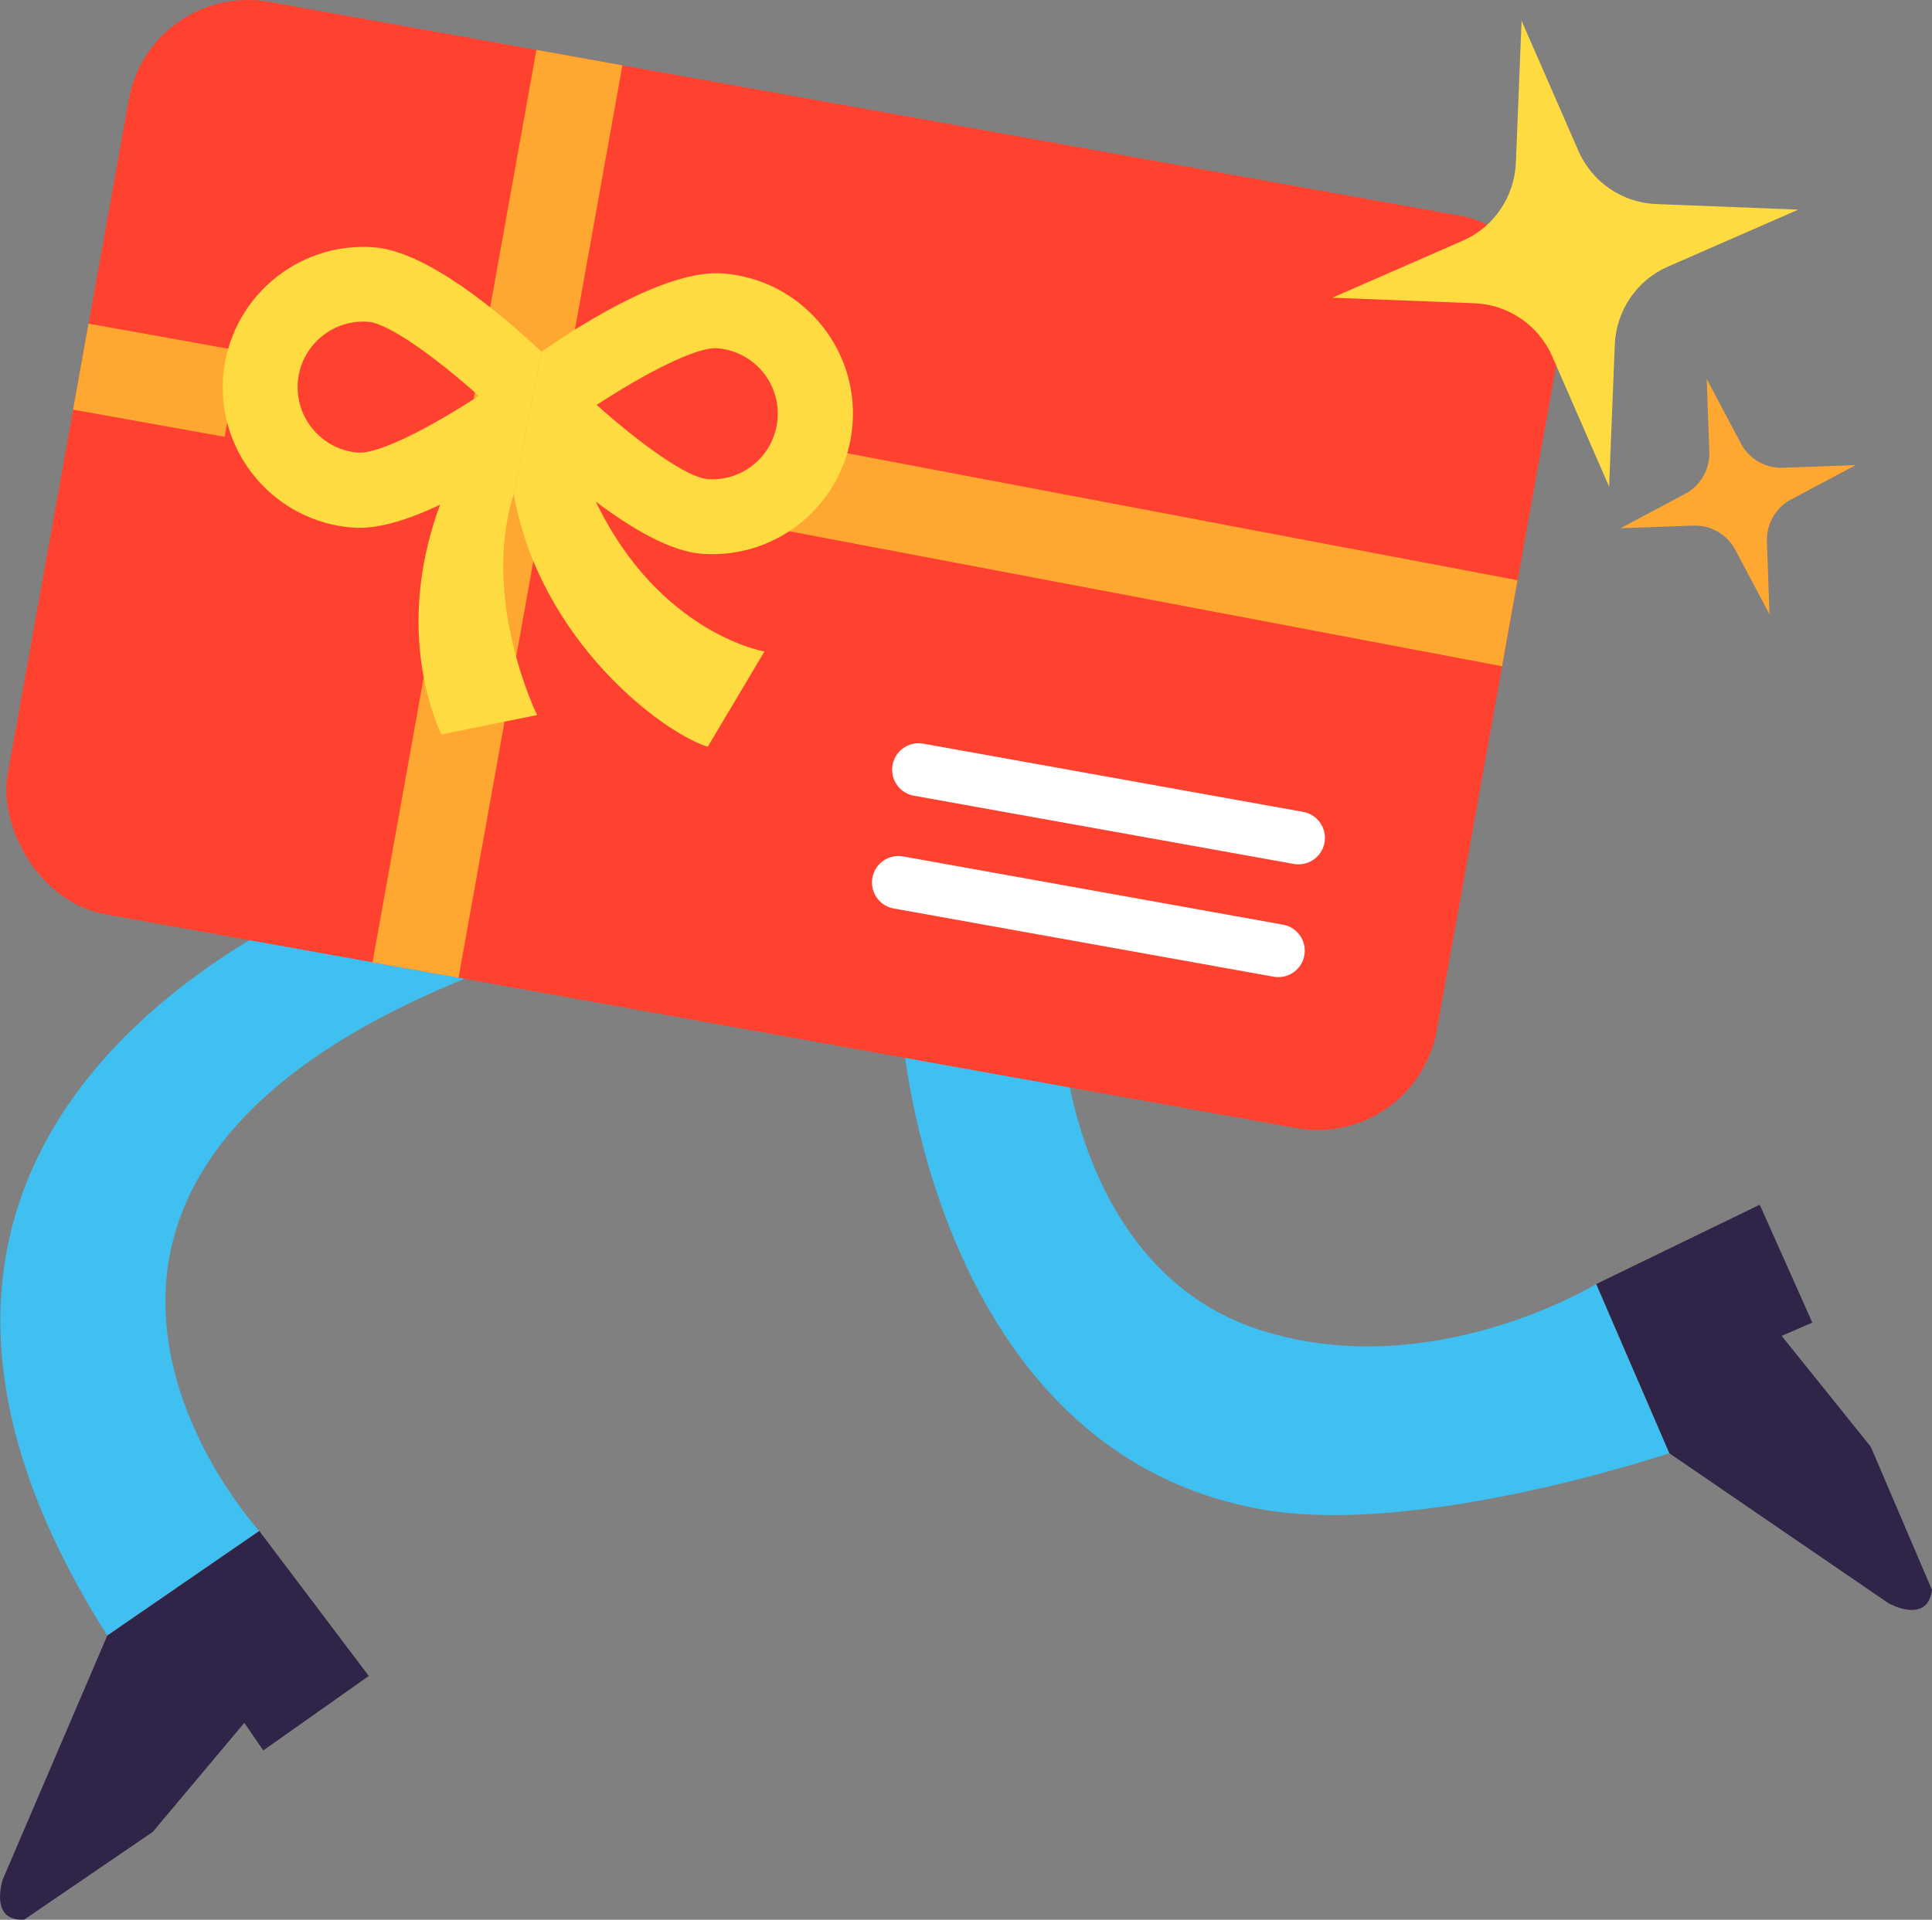
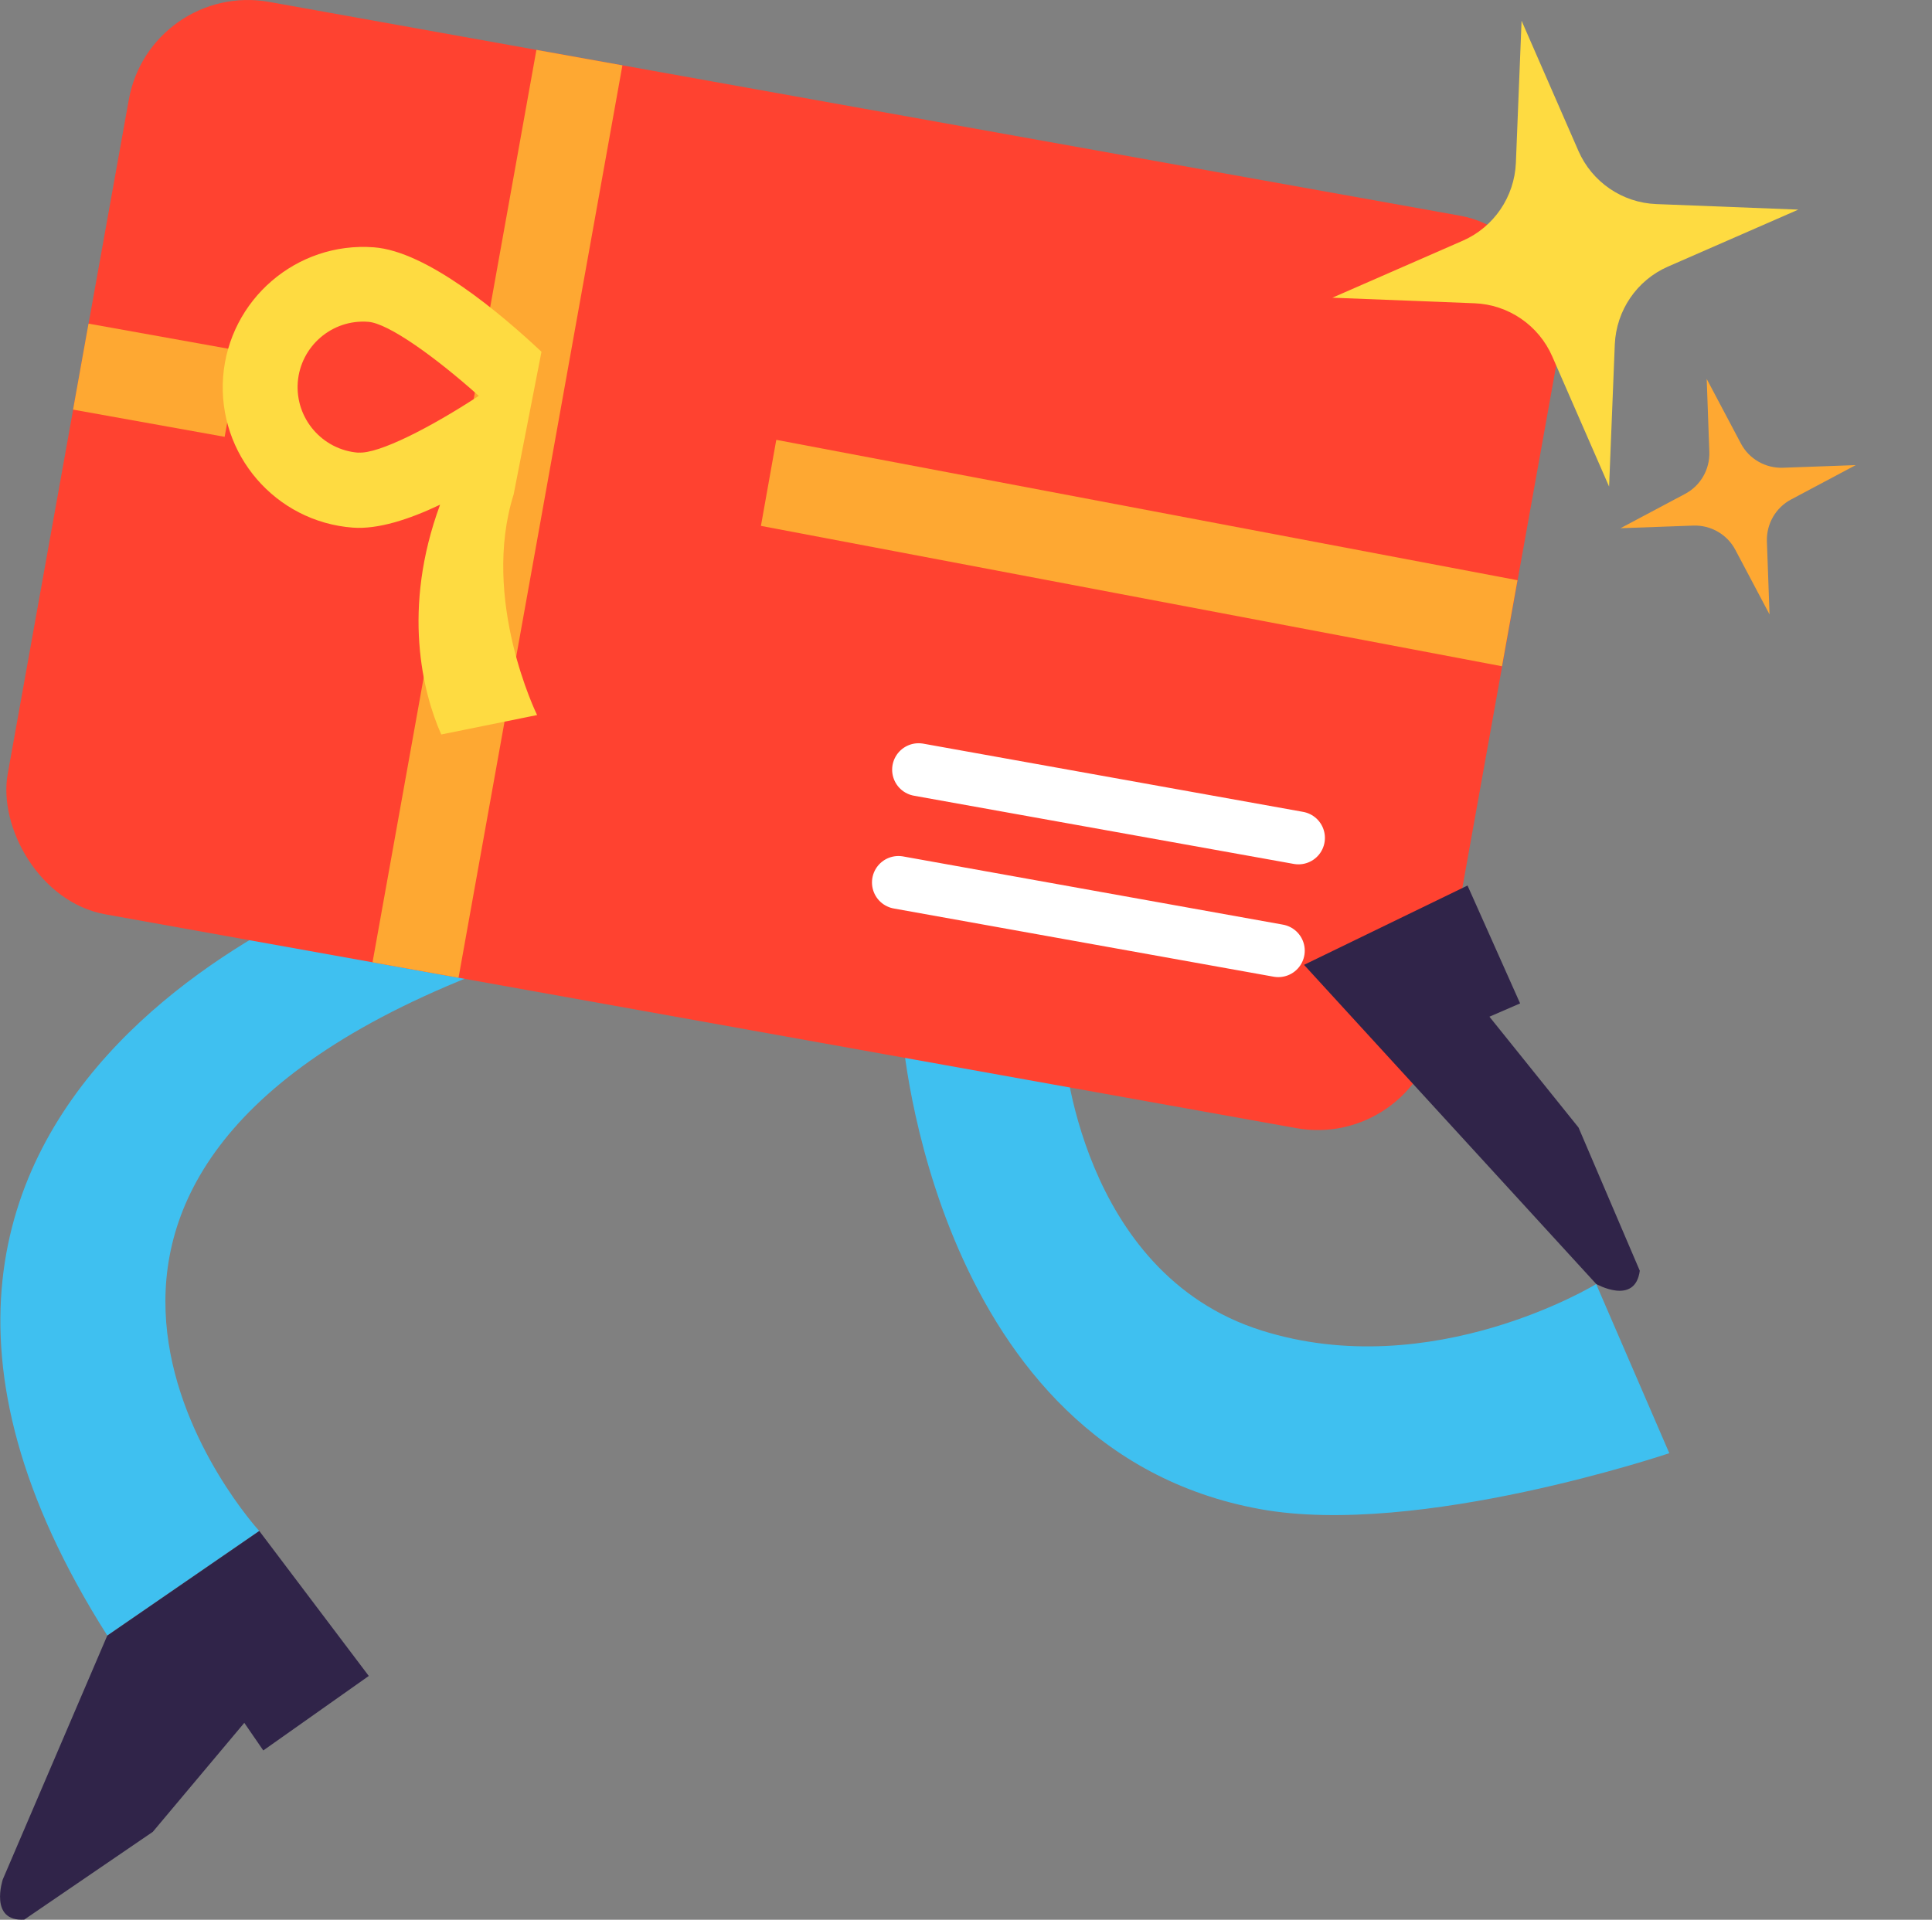
<svg xmlns="http://www.w3.org/2000/svg" id="Layer_2" data-name="Layer 2" viewBox="0 0 132.23 131.42">
  <rect x="0" y="0" width="132.23" height="131.42" fill="#808080" stroke="none" />
  <defs>
    <style>
      .cls-1 {
        fill: #fedb41;
      }

      .cls-2 {
        fill: #fea832;
      }

      .cls-3 {
        fill: none;
        stroke: #fff;
        stroke-linecap: round;
        stroke-linejoin: round;
        stroke-width: 3.62px;
      }

      .cls-4 {
        fill: #302449;
      }

      .cls-5 {
        fill: #3fc0f0;
      }

      .cls-6 {
        fill: #ff4230;
      }
    </style>
  </defs>
  <g id="_Слой_1" data-name="Слой 1">
    <path class="cls-5" d="M109.25,87.9s-11.22,6.87-22.91,3.18c-12.49-3.94-13.53-19.4-13.53-19.4l-11.05-.9s2.09,28.46,24.49,32.53c10.83,1.97,28-3.83,28-3.83l-5.01-11.59Z" />
    <path class="cls-5" d="M7.34,111.96l10.4-7.16s-21.62-23.54,14.49-37.97l-5.23-7.19s-43.94,14.07-19.66,52.32Z" />
    <rect class="cls-6" x="3.89" y="6.95" width="99.37" height="63.46" rx="8.28" ry="8.28" transform="translate(7.68 -8.86) rotate(10.18)" />
    <rect class="cls-2" x="31.06" y="3.44" width="5.98" height="63.46" transform="translate(6.75 -5.46) rotate(10.18)" />
    <polygon class="cls-2" points="52.08 36 53.13 30.11 103.86 39.72 102.8 45.61 52.08 36" />
    <rect class="cls-2" x="7.72" y="20.77" width="5.98" height="10.54" transform="translate(38.24 20.09) rotate(100.18)" />
    <line class="cls-3" x1="62.87" y1="52.69" x2="88.87" y2="57.36" />
    <line class="cls-3" x1="61.49" y1="60.41" x2="87.49" y2="65.08" />
-     <path class="cls-4" d="M109.25,87.9l5.01,11.59,14.99,10.26s2.66,1.5,2.98-.91l-4.19-9.8-6.1-7.59,2.1-.91-3.6-8.07-11.19,5.43Z" />
+     <path class="cls-4" d="M109.25,87.9s2.66,1.5,2.98-.91l-4.19-9.8-6.1-7.59,2.1-.91-3.6-8.07-11.19,5.43Z" />
    <path class="cls-4" d="M17.74,104.81l-10.4,7.16L.19,128.66s-.96,2.9,1.47,2.75l8.8-6.01,6.26-7.46,1.3,1.89,7.22-5.1-7.49-9.92Z" />
    <path class="cls-1" d="M103.75,11.15l.39-9.73,3.89,8.91c.93,2.13,3,3.55,5.33,3.64l9.72.38-8.92,3.9c-2.13.93-3.54,3-3.64,5.33l-.39,9.73-3.89-8.91c-.93-2.13-3-3.55-5.33-3.64l-9.72-.38,8.92-3.9c2.13-.93,3.54-3,3.64-5.33Z" />
    <path class="cls-2" d="M116.99,30.94l-.18-5,2.34,4.42c.56,1.06,1.68,1.7,2.87,1.66l4.99-.18-4.42,2.35c-1.06.56-1.7,1.68-1.66,2.87l.18,5-2.34-4.42c-.56-1.06-1.68-1.7-2.87-1.66l-4.99.18,4.42-2.35c1.06-.56,1.7-1.68,1.66-2.87Z" />
    <path class="cls-1" d="M35.16,33.82l1.9-9.74c-2.81-2.64-7.84-6.88-11.47-7.15-5.29-.4-9.91,3.58-10.32,8.87-.39,5.3,3.58,9.92,8.88,10.32,1.71.13,3.85-.56,5.97-1.57-2.63,7.13-1.19,12.87.08,15.73l6.56-1.33s-3.88-7.89-1.6-15.12ZM24.53,30.99c-2.47-.19-4.33-2.34-4.15-4.82.19-2.47,2.35-4.33,4.82-4.14,1.39.1,4.63,2.44,7.57,5.07-3.3,2.16-6.86,3.99-8.24,3.88Z" />
-     <path class="cls-1" d="M49.46,18.72c-3.64-.27-9.24,3.16-12.4,5.36l-1.9,9.74c1.79,10.06,10.22,16.36,13.28,17.3l3.88-6.52s-7.19-1.21-11.54-10.26c2.4,1.81,5.07,3.4,7.25,3.57,5.3.4,9.92-3.58,10.32-8.87.4-5.3-3.58-9.92-8.87-10.32ZM48.4,32.79c-1.38-.1-4.63-2.44-7.56-5.07,3.29-2.16,6.85-3.99,8.24-3.88,2.47.19,4.33,2.34,4.14,4.82s-2.34,4.33-4.82,4.14Z" />
  </g>
</svg>